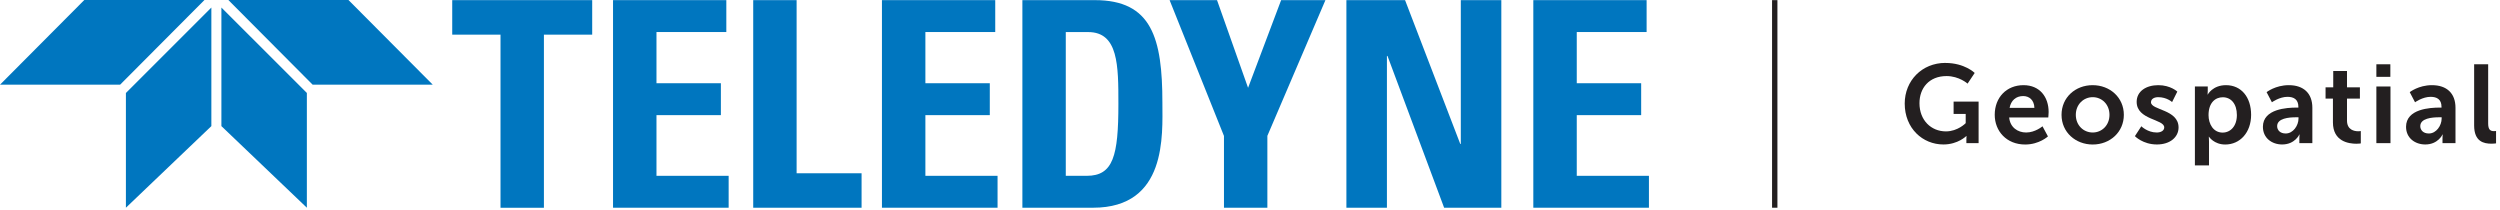
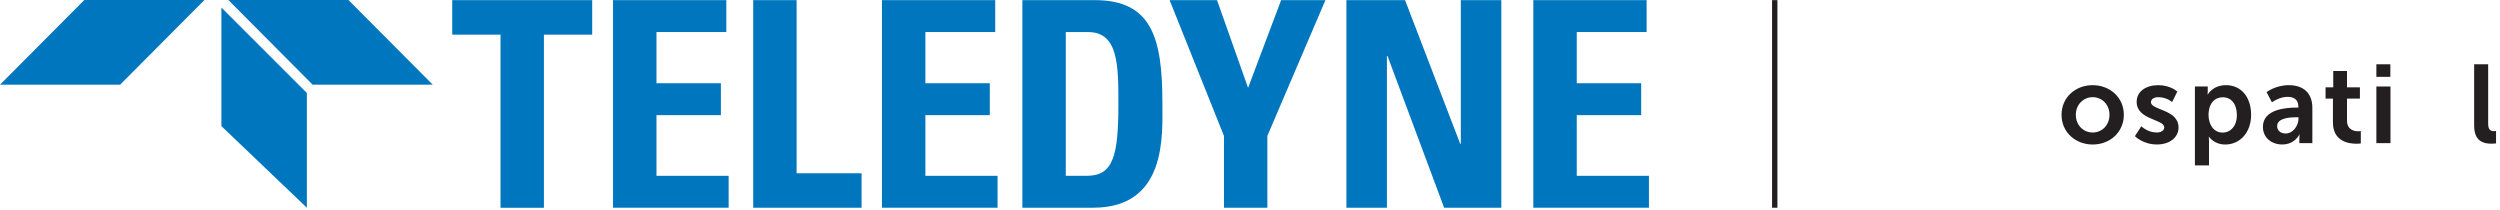
<svg xmlns="http://www.w3.org/2000/svg" width="583" height="49" viewBox="0 0 583 49" fill="none">
  <path d="M138.1 0.03V8.08H126.84V48.45H116.72V8.08H105.46V0.03H138.11H138.1Z" fill="#0076BF" />
  <path d="M142.96 48.44V0.03H169.38V7.47H153.09V19.41H168.11V26.85H153.09V41H169.92V48.44H142.97H142.96Z" fill="#0076BF" />
  <path d="M175.65 48.44V0.03H185.77V40.4H200.92V48.45H175.64L175.65 48.44Z" fill="#0076BF" />
  <path d="M205.67 48.44V0.03H232.09V7.47H215.8V19.41H230.82V26.85H215.8V41H232.63V48.44H205.68H205.67Z" fill="#0076BF" />
  <path d="M238.41 0.03H255.31C268.59 0.03 271.07 8.88 271.07 23.97C271.07 31.41 272.21 48.44 254.91 48.44H238.42V0.03H238.41ZM248.54 41H253.43C259.6 41 260.81 36.37 260.81 24.24C260.81 15.32 260.81 7.48 253.77 7.48H248.54V41.01V41Z" fill="#0076BF" />
  <path d="M285.42 31.68L272.75 0.03H283.81L291.05 20.48L298.76 0.03H309.09L295.55 31.68V48.44H285.43V31.68H285.42Z" fill="#0076BF" />
  <path d="M313.98 48.44V0.03H327.66L340.53 33.56H340.66V0.03H350.11V48.44H336.77L323.56 13.04H323.43V48.44H313.98Z" fill="#0076BF" />
  <path d="M357.57 48.44V0.03H383.99V7.47H367.7V19.41H382.72V26.85H367.7V41H384.53V48.44H357.58H357.57Z" fill="#0076BF" />
  <path d="M19.66 0L0 19.75H28.01L47.68 0H19.66Z" fill="#0076BF" />
-   <path d="M49.29 1.76V29.41L29.36 48.44V21.68L49.29 1.76Z" fill="#0076BF" />
  <path d="M81.26 0L100.92 19.75H72.91L53.25 0H81.26Z" fill="#0076BF" />
  <path d="M51.63 1.76V29.41L71.56 48.44V21.68L51.63 1.76Z" fill="#0076BF" />
-   <path d="M453.66 14.68C458.17 14.68 460.5 17.01 460.5 17.01L458.84 19.5C458.84 19.5 456.87 17.74 453.94 17.74C449.82 17.74 447.62 20.59 447.62 24.06C447.62 28.05 450.34 30.64 453.79 30.64C456.56 30.64 458.4 28.72 458.4 28.72V26.57H455.58V23.69H461.41V33.38H458.56V32.5C458.56 32.11 458.59 31.72 458.59 31.72H458.54C458.54 31.72 456.62 33.69 453.2 33.69C448.36 33.69 444.18 29.93 444.18 24.15C444.18 18.81 448.2 14.67 453.66 14.67V14.68Z" fill="#231F20" />
-   <path d="M471.88 19.86C475.69 19.86 477.74 22.63 477.74 26.13C477.74 26.52 477.66 27.4 477.66 27.4H468.54C468.75 29.71 470.54 30.9 472.5 30.9C474.62 30.9 476.31 29.45 476.31 29.45L477.58 31.81C477.58 31.81 475.56 33.7 472.27 33.7C467.89 33.7 465.17 30.54 465.17 26.78C465.17 22.71 467.94 19.86 471.88 19.86ZM474.42 25.15C474.37 23.36 473.25 22.4 471.8 22.4C470.12 22.4 468.95 23.44 468.64 25.15H474.42Z" fill="#231F20" />
  <path d="M488 19.86C492.04 19.86 495.28 22.74 495.28 26.78C495.28 30.82 492.04 33.7 488.03 33.7C484.02 33.7 480.75 30.85 480.75 26.78C480.75 22.71 483.99 19.86 488 19.86ZM488.02 30.9C490.14 30.9 491.93 29.24 491.93 26.78C491.93 24.32 490.14 22.66 488.02 22.66C485.9 22.66 484.08 24.34 484.08 26.78C484.08 29.22 485.87 30.9 488.02 30.9Z" fill="#231F20" />
  <path d="M499.36 29.45C499.36 29.45 500.81 30.9 502.96 30.9C503.89 30.9 504.7 30.49 504.7 29.71C504.7 27.74 498.27 28 498.27 23.75C498.27 21.29 500.47 19.86 503.32 19.86C506.17 19.86 507.75 21.36 507.75 21.36L506.53 23.8C506.53 23.8 505.31 22.66 503.29 22.66C502.43 22.66 501.61 23.02 501.61 23.85C501.61 25.72 508.04 25.48 508.04 29.73C508.04 31.93 506.12 33.69 502.99 33.69C499.7 33.69 497.86 31.75 497.86 31.75L499.36 29.44V29.45Z" fill="#231F20" />
  <path d="M511.84 20.17H514.85V21.13C514.85 21.62 514.8 22.04 514.8 22.04H514.85C514.85 22.04 515.99 19.86 519.1 19.86C522.68 19.86 524.96 22.68 524.96 26.78C524.96 30.88 522.39 33.7 518.92 33.7C516.3 33.7 515.14 31.89 515.14 31.89H515.09C515.09 31.89 515.14 32.36 515.14 33.03V38.57H511.85V20.17H511.84ZM518.32 30.92C520.13 30.92 521.64 29.44 521.64 26.83C521.64 24.22 520.29 22.68 518.35 22.68C516.64 22.68 515.03 23.92 515.03 26.85C515.03 28.9 516.14 30.92 518.32 30.92Z" fill="#231F20" />
  <path d="M535.54 25.09H535.98V24.91C535.98 23.17 534.89 22.58 533.44 22.58C531.55 22.58 529.81 23.85 529.81 23.85L528.57 21.49C528.57 21.49 530.62 19.86 533.75 19.86C537.22 19.86 539.24 21.78 539.24 25.12V33.38H536.21V32.29C536.21 31.77 536.26 31.36 536.26 31.36H536.21C536.21 31.36 535.2 33.69 532.19 33.69C529.83 33.69 527.71 32.21 527.71 29.57C527.71 25.37 533.38 25.09 535.54 25.09ZM533.03 31.13C534.77 31.13 536.01 29.26 536.01 27.66V27.35H535.44C533.76 27.35 531.03 27.58 531.03 29.42C531.03 30.3 531.68 31.13 533.03 31.13Z" fill="#231F20" />
  <path d="M544.03 22.99H542.32V20.37H544.11V16.56H547.32V20.37H550.33V22.99H547.32V28.12C547.32 30.3 549.03 30.61 549.94 30.61C550.3 30.61 550.54 30.56 550.54 30.56V33.44C550.54 33.44 550.15 33.52 549.53 33.52C547.69 33.52 544.04 32.98 544.04 28.55V23.01L544.03 22.99Z" fill="#231F20" />
  <path d="M554.17 14.99H557.43V17.92H554.17V14.99ZM554.17 20.17H557.46V33.38H554.17V20.17Z" fill="#231F20" />
-   <path d="M568.92 25.09H569.36V24.91C569.36 23.17 568.27 22.58 566.82 22.58C564.93 22.58 563.19 23.85 563.19 23.85L561.95 21.49C561.95 21.49 564 19.86 567.13 19.86C570.6 19.86 572.62 21.78 572.62 25.12V33.38H569.59V32.29C569.59 31.77 569.64 31.36 569.64 31.36H569.59C569.59 31.36 568.58 33.69 565.57 33.69C563.21 33.69 561.09 32.21 561.09 29.57C561.09 25.37 566.76 25.09 568.92 25.09ZM566.41 31.13C568.15 31.13 569.39 29.26 569.39 27.66V27.35H568.82C567.14 27.35 564.41 27.58 564.41 29.42C564.41 30.3 565.06 31.13 566.41 31.13Z" fill="#231F20" />
  <path d="M576.98 14.99H580.24V28.77C580.24 30.22 580.73 30.58 581.59 30.58C581.85 30.58 582.08 30.55 582.08 30.55V33.43C582.08 33.43 581.59 33.51 581.04 33.51C579.23 33.51 576.97 33.04 576.97 29.26V14.98L576.98 14.99Z" fill="#231F20" />
  <path d="M413.87 0.03V48.44" stroke="#231F20" stroke-width="1.25" stroke-miterlimit="10" />
</svg>